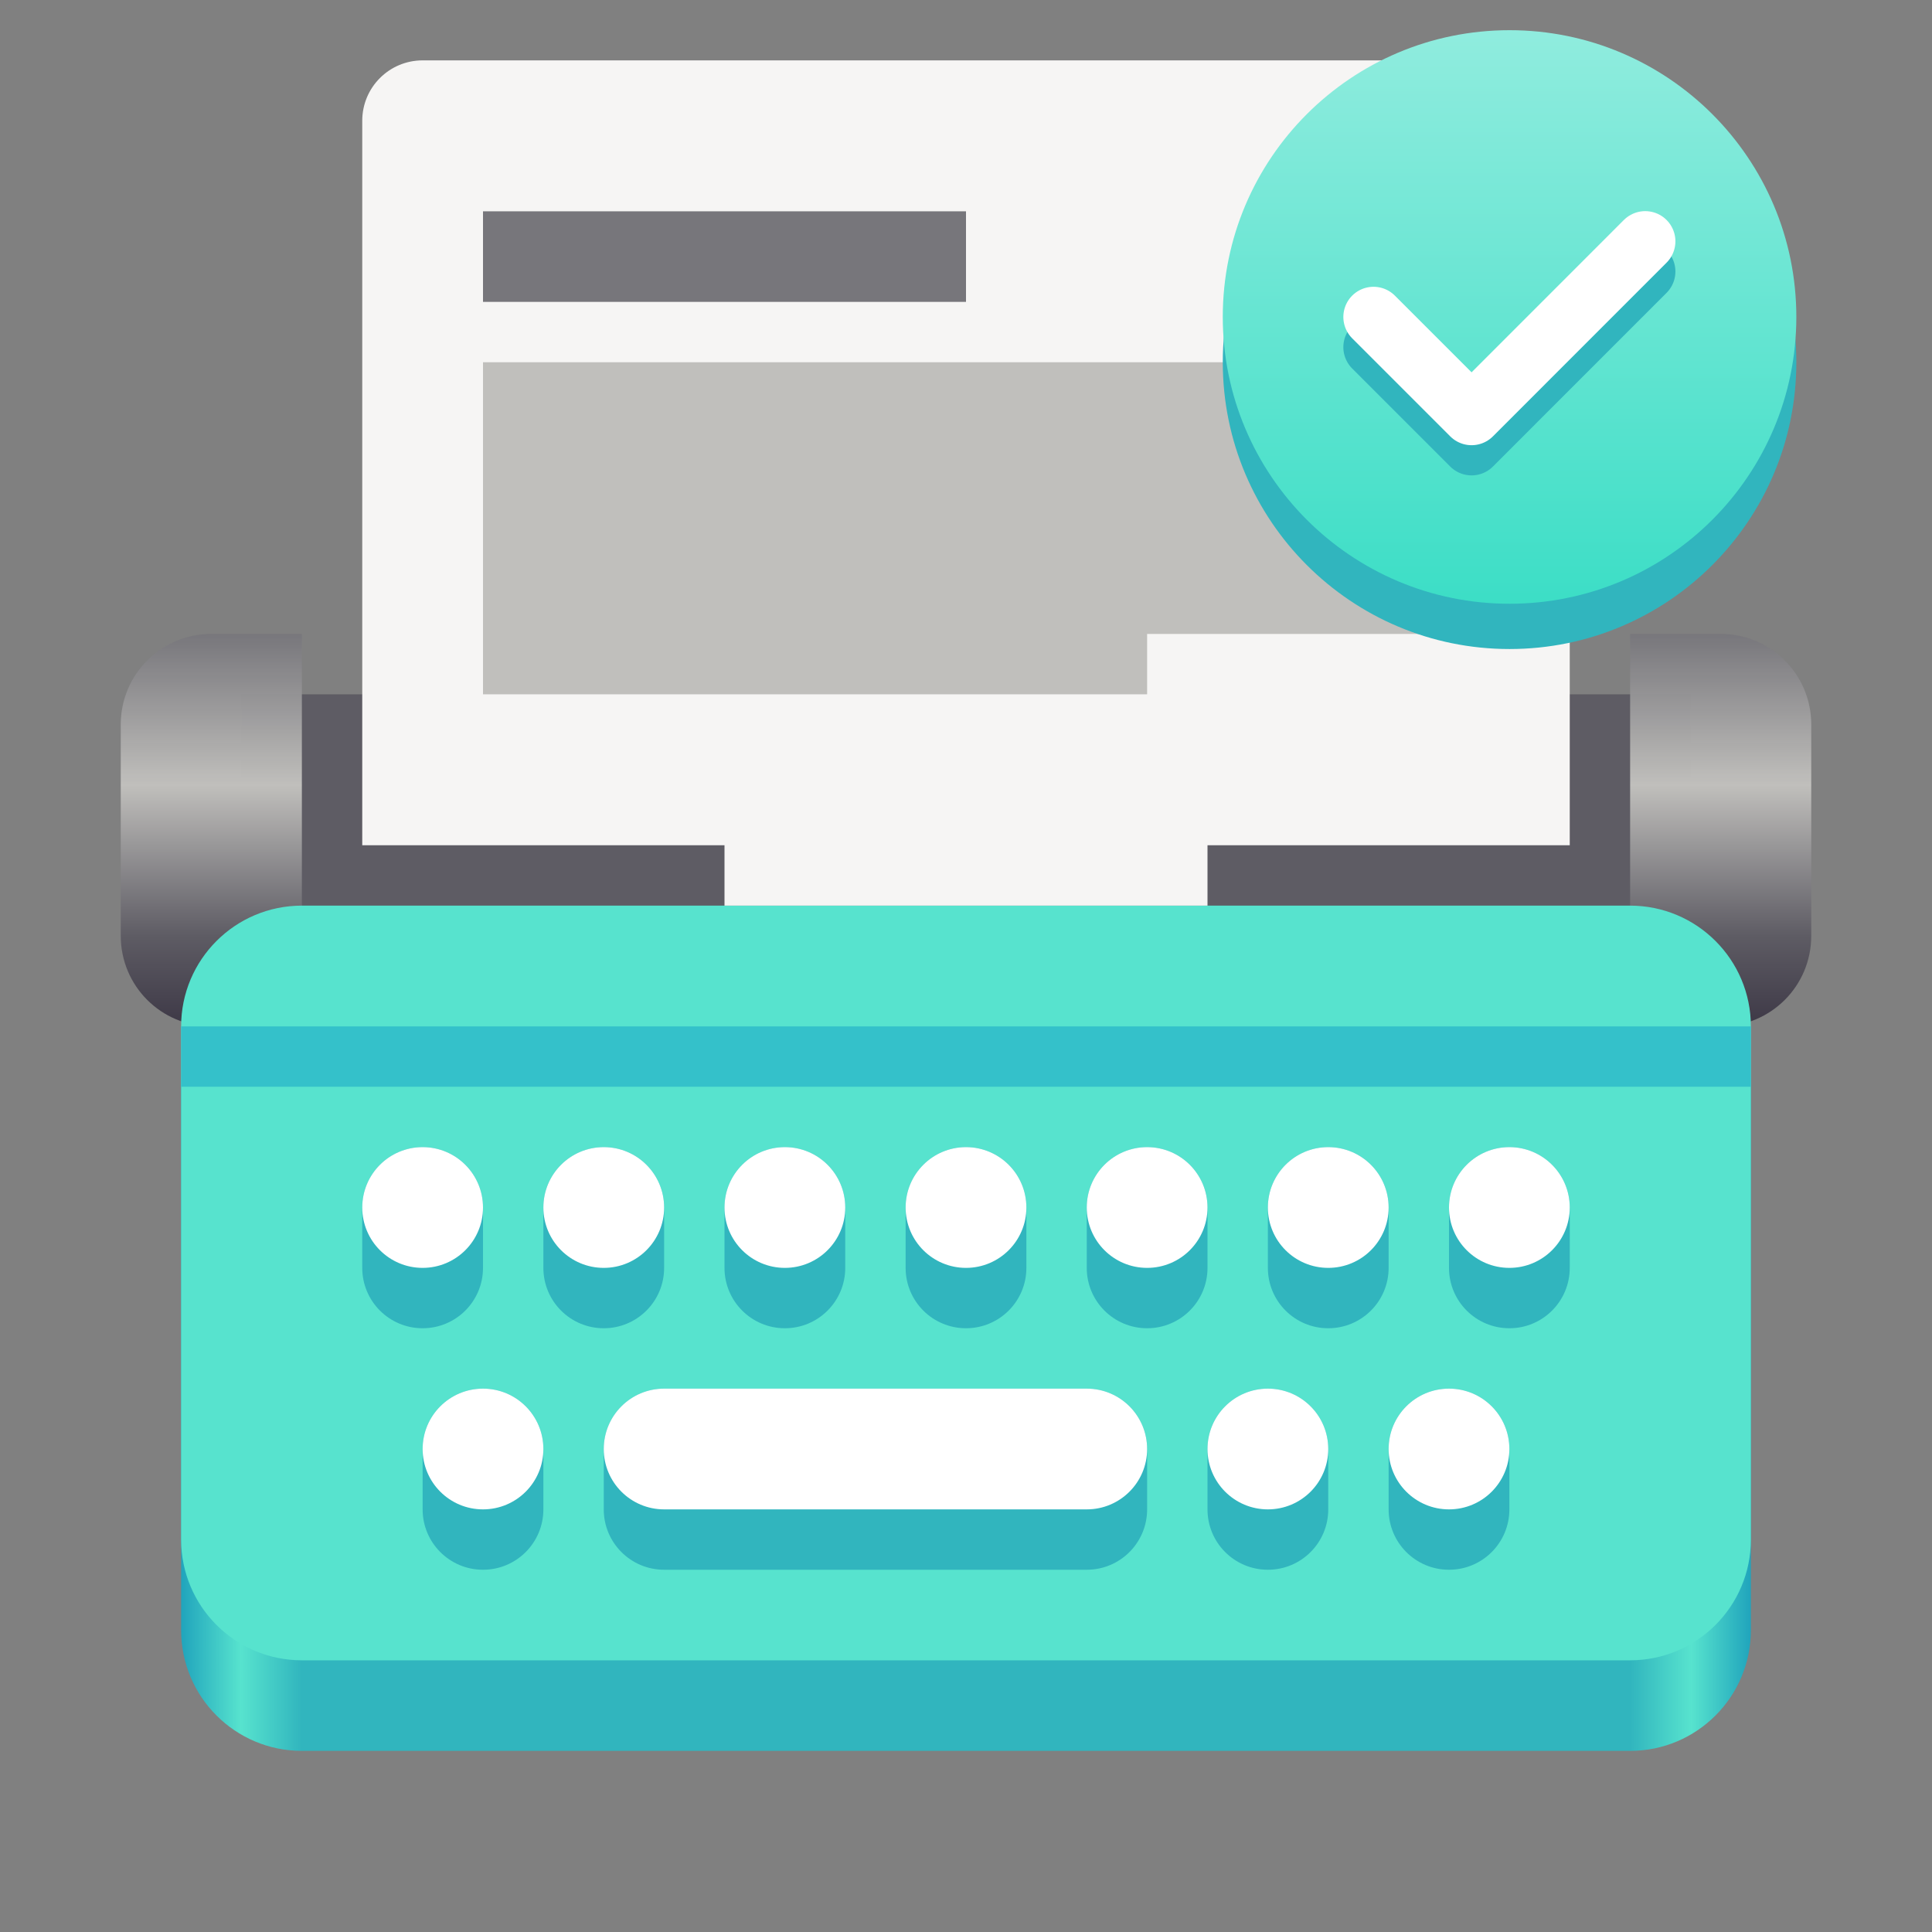
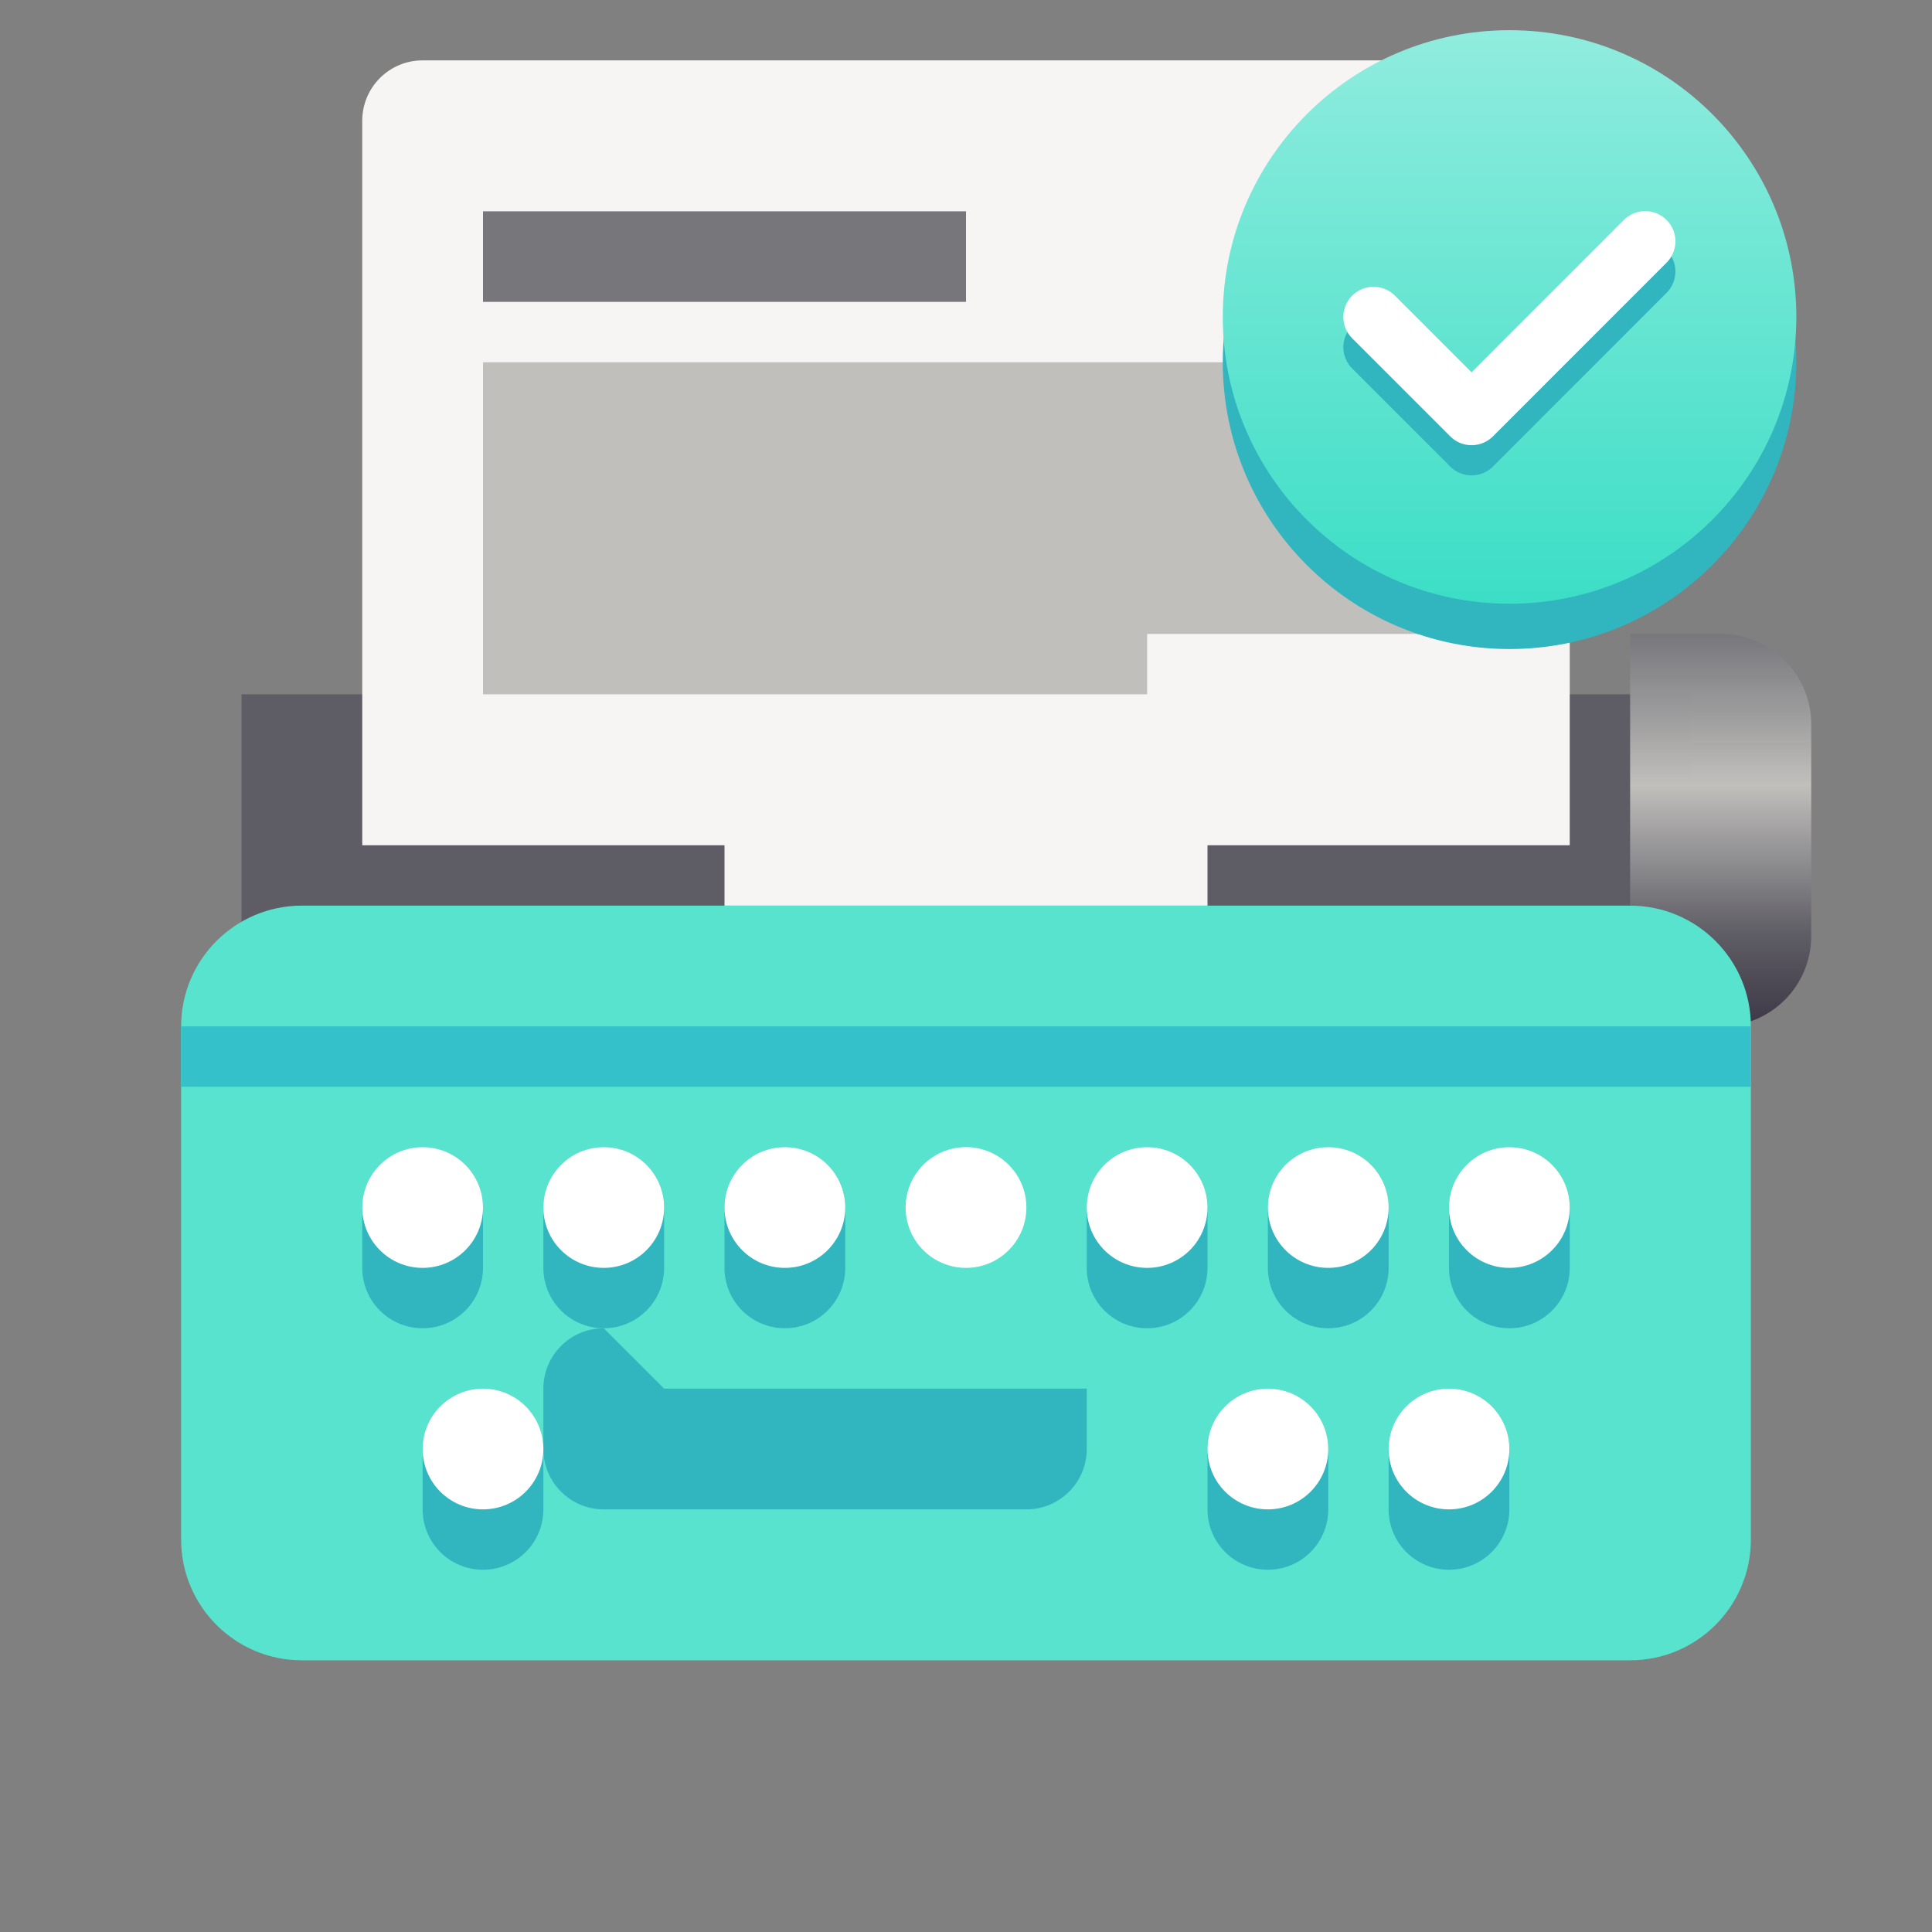
<svg xmlns="http://www.w3.org/2000/svg" xmlns:xlink="http://www.w3.org/1999/xlink" height="128px" viewBox="0 0 128 128" width="128px">
  <rect x="0" y="0" width="128" height="128" fill="#808080" stroke="none" />
  <linearGradient id="a" gradientTransform="matrix(1 0 0 0.867 0 -130.133)" gradientUnits="userSpaceOnUse" x1="12" x2="116" y1="254" y2="254">
    <stop offset="0" stop-color="#20a4bc" />
    <stop offset="0.038" stop-color="#57e3ce" />
    <stop offset="0.077" stop-color="#31b5be" />
    <stop offset="0.923" stop-color="#31b5be" />
    <stop offset="0.962" stop-color="#57e3ce" />
    <stop offset="1" stop-color="#20a4bc" />
  </linearGradient>
  <linearGradient id="b" gradientUnits="userSpaceOnUse">
    <stop offset="0" stop-color="#77767b" stop-opacity="0.965" />
    <stop offset="0.385" stop-color="#c0bfbc" />
    <stop offset="0.769" stop-color="#5e5c64" />
    <stop offset="1" stop-color="#3d3846" />
  </linearGradient>
  <linearGradient id="c" x1="16" x2="16" xlink:href="#b" y1="42" y2="68" />
  <linearGradient id="d" gradientTransform="matrix(-1 0 0 1 128 10)" x1="16" x2="16" xlink:href="#b" y1="32" y2="58" />
  <linearGradient id="e" gradientTransform="matrix(0 -1.056 1.056 0 -104.767 126.567)" gradientUnits="userSpaceOnUse" x1="82.011" x2="118.011" y1="194" y2="194">
    <stop offset="0" stop-color="#3cdec6" />
    <stop offset="1" stop-color="#90ecde" />
  </linearGradient>
-   <path d="m 20 64 h 88 c 4.418 0 8 3.582 8 8 v 36 c 0 4.418 -3.582 8 -8 8 h -88 c -4.418 0 -8 -3.582 -8 -8 v -36 c 0 -4.418 3.582 -8 8 -8 z m 0 0" fill="url(#a)" />
  <path d="m 16 46 h 96 v 18 h -96 z m 0 0" fill="#5e5c64" />
-   <path d="m 14 42 c -3.324 0 -6 2.676 -6 6 v 14 c 0 3.324 2.676 6 6 6 h 6 v -26 z m 0 0" fill="url(#c)" />
  <path d="m 114 42 c 3.324 0 6 2.676 6 6 v 14 c 0 3.324 -2.676 6 -6 6 h -6 v -26 z m 0 0" fill="url(#d)" />
  <path d="m 28 4 h 72 c 2.211 0 4 1.789 4 4 v 72 c 0 2.211 -1.789 4 -4 4 h -72 c -2.211 0 -4 -1.789 -4 -4 v -72 c 0 -2.211 1.789 -4 4 -4 z m 0 0" fill="#f6f5f4" />
  <path d="m 32 14 h 32 v 6 h -32 z m 0 0" fill="#77767b" />
  <path d="m 32 24 h 62 v 18 h -62 z m 0 0" fill="#c0bfbc" />
  <path d="m 32 34 h 44 v 12 h -44 z m 0 0" fill="#c0bfbc" />
  <path d="m 100.012 5 c 10.492 0 19 8.508 19 19 s -8.508 19 -19 19 c -10.492 0 -19 -8.508 -19 -19 s 8.508 -19 19 -19 z m 0 0" fill="#31b5be" />
  <path d="m 22 56 h 84 v 20 h -84 z m 0 0" fill="#5e5c64" />
  <path d="m 20 60 h 88 c 4.418 0 8 3.582 8 8 v 34 c 0 4.418 -3.582 8 -8 8 h -88 c -4.418 0 -8 -3.582 -8 -8 v -34 c 0 -4.418 3.582 -8 8 -8 z m 0 0" fill="#57e3ce" />
  <g fill="#31b5be">
    <path d="m 40 76 c 2.211 0 4 1.789 4 4 v 4 c 0 2.211 -1.789 4 -4 4 s -4 -1.789 -4 -4 v -4 c 0 -2.211 1.789 -4 4 -4 z m 0 0" />
    <path d="m 100 76 c 2.211 0 4 1.789 4 4 v 4 c 0 2.211 -1.789 4 -4 4 s -4 -1.789 -4 -4 v -4 c 0 -2.211 1.789 -4 4 -4 z m 0 0" />
    <path d="m 52 76 c 2.211 0 4 1.789 4 4 v 4 c 0 2.211 -1.789 4 -4 4 s -4 -1.789 -4 -4 v -4 c 0 -2.211 1.789 -4 4 -4 z m 0 0" />
-     <path d="m 64 76 c 2.211 0 4 1.789 4 4 v 4 c 0 2.211 -1.789 4 -4 4 s -4 -1.789 -4 -4 v -4 c 0 -2.211 1.789 -4 4 -4 z m 0 0" />
    <path d="m 76 76 c 2.211 0 4 1.789 4 4 v 4 c 0 2.211 -1.789 4 -4 4 s -4 -1.789 -4 -4 v -4 c 0 -2.211 1.789 -4 4 -4 z m 0 0" />
    <path d="m 88 76 c 2.211 0 4 1.789 4 4 v 4 c 0 2.211 -1.789 4 -4 4 s -4 -1.789 -4 -4 v -4 c 0 -2.211 1.789 -4 4 -4 z m 0 0" />
    <path d="m 28 76 c 2.211 0 4 1.789 4 4 v 4 c 0 2.211 -1.789 4 -4 4 s -4 -1.789 -4 -4 v -4 c 0 -2.211 1.789 -4 4 -4 z m 0 0" />
-     <path d="m 44 92 h 28 c 2.211 0 4 1.789 4 4 v 4 c 0 2.211 -1.789 4 -4 4 h -28 c -2.211 0 -4 -1.789 -4 -4 v -4 c 0 -2.211 1.789 -4 4 -4 z m 0 0" />
+     <path d="m 44 92 h 28 v 4 c 0 2.211 -1.789 4 -4 4 h -28 c -2.211 0 -4 -1.789 -4 -4 v -4 c 0 -2.211 1.789 -4 4 -4 z m 0 0" />
    <path d="m 84 92 c 2.211 0 4 1.789 4 4 v 4 c 0 2.211 -1.789 4 -4 4 s -4 -1.789 -4 -4 v -4 c 0 -2.211 1.789 -4 4 -4 z m 0 0" />
    <path d="m 96 92 c 2.211 0 4 1.789 4 4 v 4 c 0 2.211 -1.789 4 -4 4 s -4 -1.789 -4 -4 v -4 c 0 -2.211 1.789 -4 4 -4 z m 0 0" />
    <path d="m 32 92 c 2.211 0 4 1.789 4 4 v 4 c 0 2.211 -1.789 4 -4 4 s -4 -1.789 -4 -4 v -4 c 0 -2.211 1.789 -4 4 -4 z m 0 0" />
  </g>
  <path d="m 40 76 c 2.211 0 4 1.789 4 4 s -1.789 4 -4 4 s -4 -1.789 -4 -4 s 1.789 -4 4 -4 z m 0 0" fill="#ffffff" />
  <path d="m 100 76 c 2.211 0 4 1.789 4 4 s -1.789 4 -4 4 s -4 -1.789 -4 -4 s 1.789 -4 4 -4 z m 0 0" fill="#ffffff" />
  <path d="m 52 76 c 2.211 0 4 1.789 4 4 s -1.789 4 -4 4 s -4 -1.789 -4 -4 s 1.789 -4 4 -4 z m 0 0" fill="#ffffff" />
  <path d="m 64 76 c 2.211 0 4 1.789 4 4 s -1.789 4 -4 4 s -4 -1.789 -4 -4 s 1.789 -4 4 -4 z m 0 0" fill="#ffffff" />
  <path d="m 76 76 c 2.211 0 4 1.789 4 4 s -1.789 4 -4 4 s -4 -1.789 -4 -4 s 1.789 -4 4 -4 z m 0 0" fill="#ffffff" />
  <path d="m 88 76 c 2.211 0 4 1.789 4 4 s -1.789 4 -4 4 s -4 -1.789 -4 -4 s 1.789 -4 4 -4 z m 0 0" fill="#ffffff" />
  <path d="m 28 76 c 2.211 0 4 1.789 4 4 s -1.789 4 -4 4 s -4 -1.789 -4 -4 s 1.789 -4 4 -4 z m 0 0" fill="#ffffff" />
-   <path d="m 44 92 h 28 c 2.211 0 4 1.789 4 4 s -1.789 4 -4 4 h -28 c -2.211 0 -4 -1.789 -4 -4 s 1.789 -4 4 -4 z m 0 0" fill="#ffffff" />
  <path d="m 84 92 c 2.211 0 4 1.789 4 4 s -1.789 4 -4 4 s -4 -1.789 -4 -4 s 1.789 -4 4 -4 z m 0 0" fill="#ffffff" />
  <path d="m 96 92 c 2.211 0 4 1.789 4 4 s -1.789 4 -4 4 s -4 -1.789 -4 -4 s 1.789 -4 4 -4 z m 0 0" fill="#ffffff" />
  <path d="m 32 92 c 2.211 0 4 1.789 4 4 s -1.789 4 -4 4 s -4 -1.789 -4 -4 s 1.789 -4 4 -4 z m 0 0" fill="#ffffff" />
  <path d="m 48 48 h 32 v 12 h -32 z m 0 0" fill="#f6f5f4" />
  <path d="m 12 68 h 104 v 4 h -104 z m 0 0" fill="#34c1ca" />
  <path d="m 100.012 2 c 10.492 0 19 8.508 19 19 s -8.508 19 -19 19 c -10.492 0 -19 -8.508 -19 -19 s 8.508 -19 19 -19 z m 0 0" fill="url(#e)" />
  <path d="m 91 23 l 6.496 6.496 l 11.504 -11.508" fill="none" stroke="#31b5be" stroke-linecap="round" stroke-linejoin="round" stroke-miterlimit="2" stroke-width="4" />
  <path d="m 91 21 l 6.496 6.496 l 11.504 -11.508" fill="none" stroke="#ffffff" stroke-linecap="round" stroke-linejoin="round" stroke-miterlimit="2" stroke-width="4" />
</svg>